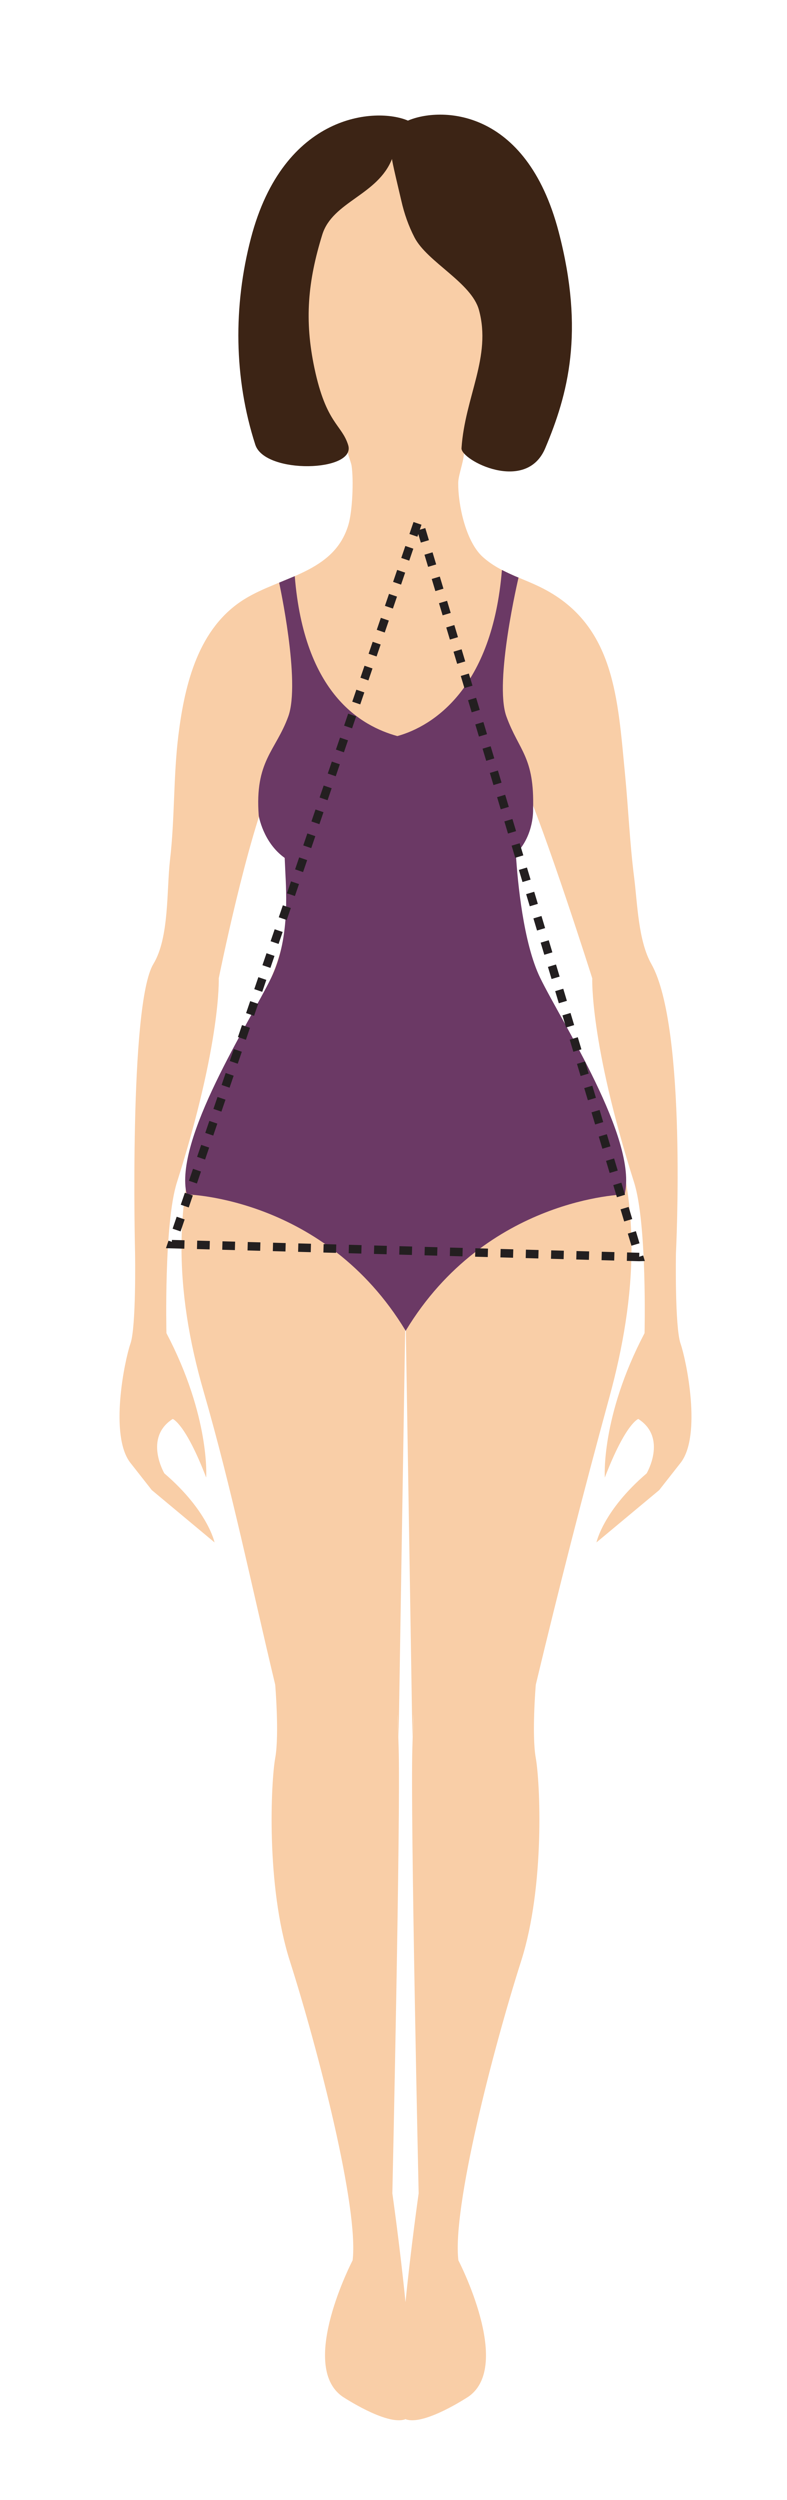
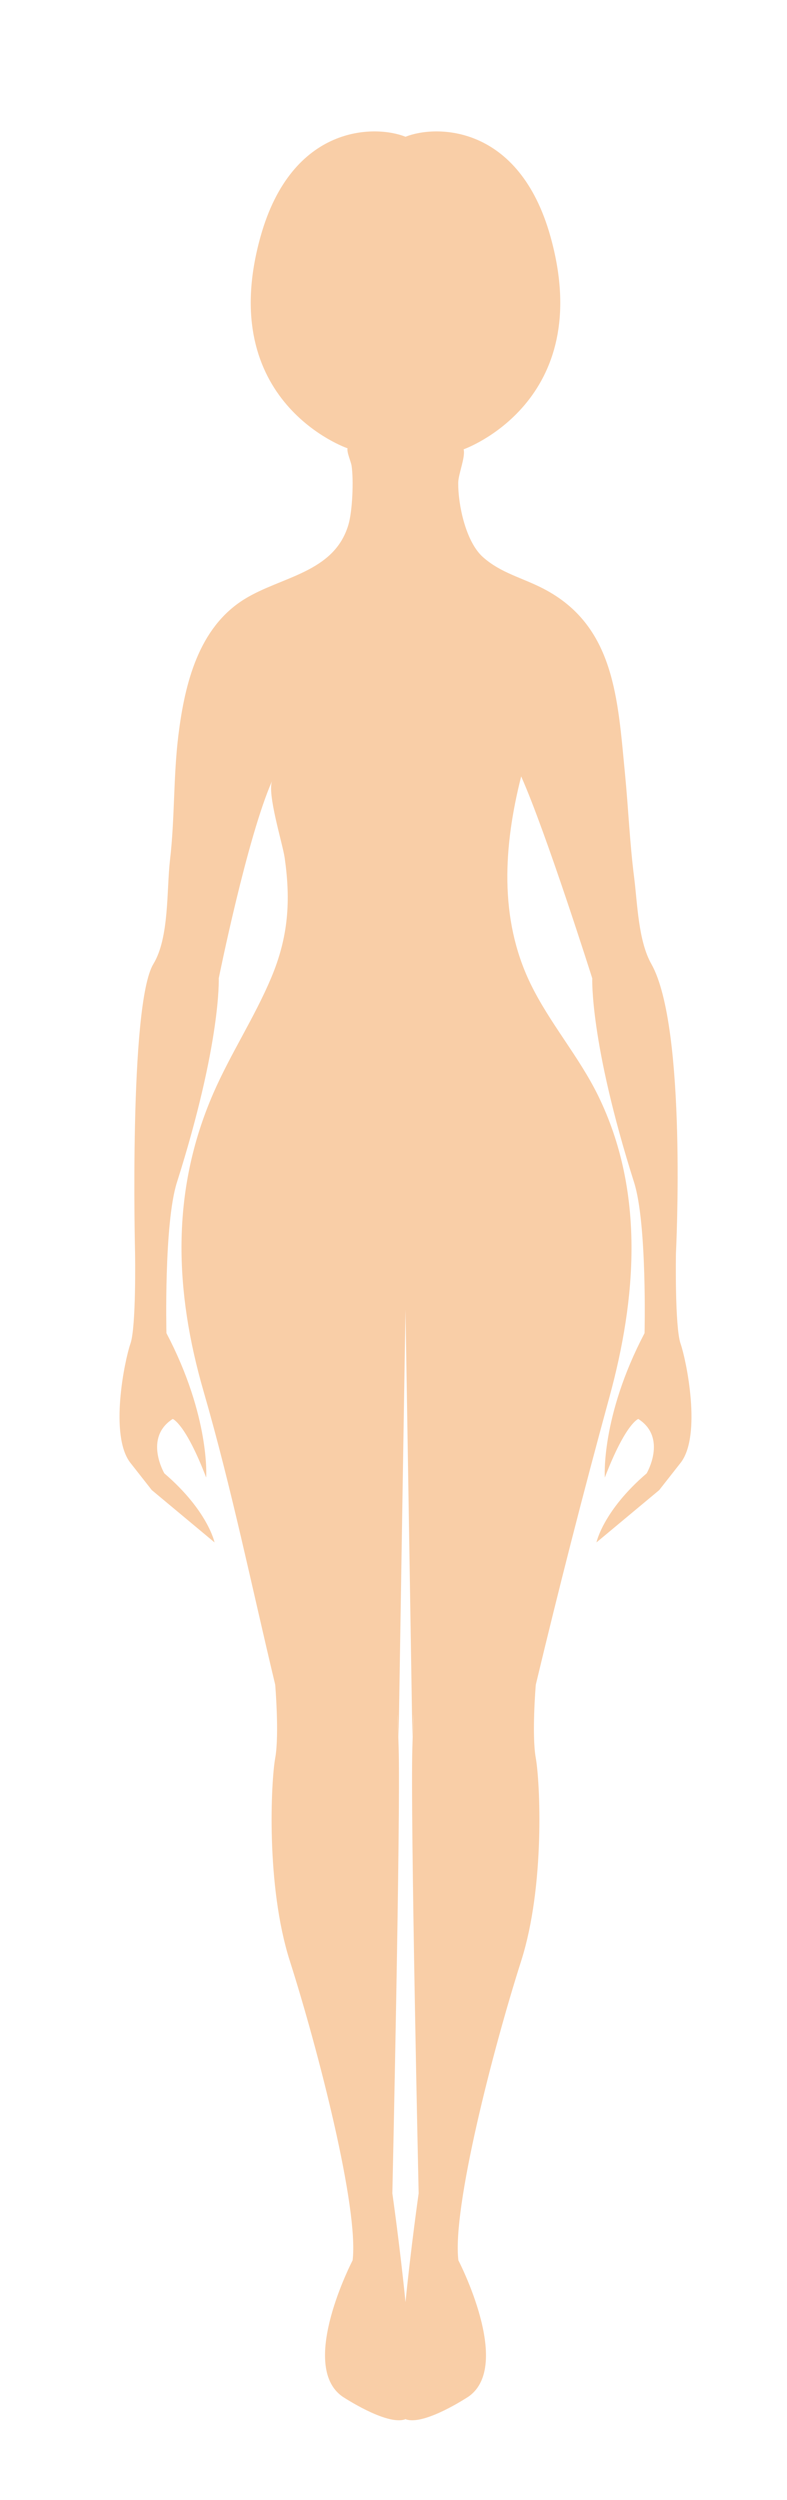
<svg xmlns="http://www.w3.org/2000/svg" viewBox="0 0 63 200" height="200" width="63" xml:space="preserve" version="1.1" id="svg2">
  <defs id="defs6" />
  <g transform="matrix(1.25,0,0,-1.25,0,200)" id="g10">
    <g transform="matrix(0.27,0,0,0.27,-189.267,5.093)" id="g4285">
      <path id="path42" style="fill:#f9cea7;fill-opacity:1;fill-rule:nonzero;stroke:none" d="m 797.169,27.994 c -1.299,13.06 -3.118,25.798 -3.118,25.798 0,0 1.985,89.802 1.489,105.679 -0.496,15.876 0,2.481 0,2.481 l 1.629,101.353 1.629,-101.353 c 0,0 0.496,13.395 0,-2.481 -0.496,-15.877 1.489,-105.679 1.489,-105.679 0,0 -1.818,-12.738 -3.118,-25.798 z m 65.239,227.232 c -1.384,3.97 -1.096,21.335 -1.096,21.335 0,0 2.695,53.581 -5.84,68.675 -3.103,5.485 -3.292,14.374 -4.08,20.553 -1.038,8.134 -1.365,16.338 -2.16,24.496 -1.729,17.744 -2.402,35.109 -19.339,43.891 -5.099,2.644 -10.135,3.712 -14.378,7.514 -4.016,3.599 -5.893,12.303 -5.841,17.589 0.021,2.1 1.75,6.072 1.283,7.937 0,0 31.615,11.116 20.587,50.47 -7.442,26.558 -27.124,26.528 -34.375,23.625 -7.25,2.903 -26.932,2.933 -34.375,-23.625 -11.028,-39.354 20.619,-50.253 20.627,-50.222 -0.226,-0.903 0.809,-3.166 0.955,-4.119 0.512,-3.335 0.221,-10.715 -0.739,-13.972 -3.377,-11.454 -15.895,-12.243 -24.658,-17.667 -10.917,-6.758 -14.157,-20.038 -15.67,-32.203 -1.221,-9.819 -0.845,-19.755 -1.992,-29.579 -0.833,-7.133 -0.145,-18.43 -3.939,-24.688 -5.841,-9.634 -4.352,-68.675 -4.352,-68.675 0,0 0.288,-17.365 -1.096,-21.335 -1.385,-3.969 -5.066,-21.83 0,-28.28 5.065,-6.45 5.065,-6.45 5.065,-6.45 l 14.884,-12.403 c 0,0 -1.563,7.506 -11.907,16.373 0,0 -4.962,8.434 1.984,12.899 0,0 2.977,-0.992 7.939,-13.892 0,0 0.992,14.388 -9.427,34.234 0,0 -0.621,25.945 2.481,35.722 10.543,33.242 9.923,48.374 9.923,48.374 0,0 6.758,33.555 12.69,46.884 -1.315,-2.955 2.465,-14.918 2.951,-18.326 1.454,-10.218 0.877,-18.735 -3.203,-28.424 -3.963,-9.413 -9.651,-18.015 -13.728,-27.379 -10.166,-23.352 -9.156,-46.98 -2.309,-70.646 6.673,-23.061 11.403,-46.206 16.994,-69.557 0,0 0.993,-11.907 0,-17.365 -0.992,-5.457 -2.258,-30.158 3.473,-48.126 6.707,-21.027 16.373,-58.545 14.885,-70.948 0,0 -12.9,-24.807 -2.481,-32.25 0,0 10.419,-6.946 14.884,-5.457 0.05,0.016 0.094,0.057 0.141,0.087 0.047,-0.03 0.091,-0.071 0.141,-0.087 4.465,-1.489 14.884,5.457 14.884,5.457 10.419,7.443 -2.481,32.25 -2.481,32.25 -1.488,12.403 8.178,49.921 14.885,70.948 5.731,17.968 4.465,42.669 3.473,48.126 -0.993,5.458 0,17.365 0,17.365 5.467,22.833 11.276,45.569 17.472,68.214 6.372,23.289 8.468,48.639 -2.677,71.417 -4.557,9.314 -11.553,17.271 -16.07,26.604 -7.519,15.539 -6.319,32.769 -2.192,49.091 5.932,-13.328 16.863,-47.878 16.863,-47.878 0,0 -0.621,-15.132 9.922,-48.374 3.102,-9.777 2.481,-35.722 2.481,-35.722 -10.419,-19.846 -9.427,-34.234 -9.427,-34.234 4.962,12.9 7.939,13.892 7.939,13.892 6.946,-4.465 1.984,-12.899 1.984,-12.899 -10.344,-8.867 -11.907,-16.373 -11.907,-16.373 l 14.884,12.403 c 0,0 0,0 5.065,6.45 5.066,6.45 1.385,24.311 0,28.28" />
-       <path id="path44" style="fill:#6b3965;fill-opacity:1;fill-rule:nonzero;stroke:none" d="m 829.11,341.937 c -3.99,8.212 -5.358,22.769 -5.766,29.393 4.412,4.458 4.085,10.601 4.085,10.601 0.36,12.464 -3.349,13.768 -6.326,21.954 -2.977,8.186 2.875,32.93 2.875,32.93 0,0 -1.243,0.45 -3.94,1.803 -2.27,-27.986 -16.277,-37.019 -24.805,-39.377 -8.529,2.358 -22.063,9.927 -24.332,37.914 -3.705,-1.543 -3.705,-1.543 -3.705,-1.543 0,0 5.143,-23.541 2.166,-31.727 -2.977,-8.186 -7.988,-10.546 -7.002,-23.506 0,0 1.011,-6.361 6.153,-10.018 l 0.179,-3.929 c 0.377,-6.927 0.501,-16.504 -3.382,-24.495 -5.107,-10.511 -23.17,-38.318 -20.037,-51.351 0,0 32.741,-0.641 51.882,-32.235 l 0.014,-0.152 c 0.013,0.022 0.028,0.042 0.041,0.065 0.014,-0.023 0.028,-0.043 0.041,-0.065 l -0.003,0.124 c 19.137,31.623 51.899,32.263 51.899,32.263 3.134,13.033 -14.93,40.84 -20.037,51.351" />
-       <path id="path46" style="fill:#231f20;fill-opacity:1;fill-rule:nonzero;stroke:none" d="m 800.806,445.104 -0.604,2.016 -0.211,-0.617 -1.892,0.645 0.969,2.84 1.892,-0.646 -0.402,-1.181 1.302,0.391 0.862,-2.874 -1.916,-0.574 z m -2.751,-4.28 -1.893,0.645 0.969,2.84 1.893,-0.646 -0.969,-2.839 z m 4.473,-1.467 -0.861,2.873 1.916,0.574 0.861,-2.873 -1.916,-0.574 z m -6.41,-4.212 -1.892,0.646 0.967,2.839 1.893,-0.645 -0.968,-2.84 z m 8.133,-1.536 -0.861,2.874 1.916,0.574 0.861,-2.874 -1.916,-0.574 z m -10.07,-4.143 -1.893,0.646 0.969,2.839 1.893,-0.645 -0.969,-2.84 z m 11.793,-1.605 -0.862,2.874 1.916,0.574 0.862,-2.873 -1.916,-0.575 z m -13.73,-4.073 -1.892,0.645 0.967,2.84 1.893,-0.646 -0.968,-2.839 z m 15.452,-1.674 -0.861,2.874 1.916,0.574 0.861,-2.874 -1.916,-0.574 z m -17.389,-4.005 -1.893,0.646 0.969,2.839 1.893,-0.646 -0.969,-2.839 z m 19.112,-1.742 -0.861,2.873 1.916,0.575 0.861,-2.874 -1.916,-0.574 z m -21.049,-3.937 -1.892,0.646 0.967,2.839 1.893,-0.645 -0.968,-2.84 z m 22.771,-1.81 -0.861,2.873 1.916,0.574 0.861,-2.874 -1.916,-0.573 z m -24.708,-3.868 -1.893,0.645 0.969,2.839 1.892,-0.645 -0.968,-2.839 z m 26.43,-1.88 -0.861,2.874 1.916,0.574 0.861,-2.874 -1.916,-0.574 z m -28.367,-3.799 -1.892,0.645 0.967,2.84 1.893,-0.646 -0.968,-2.839 z m 30.09,-1.949 -0.861,2.874 1.916,0.574 0.861,-2.874 -1.916,-0.574 z m -32.027,-3.73 -1.893,0.645 0.969,2.84 1.892,-0.645 -0.968,-2.84 z m 33.75,-2.017 -0.862,2.874 1.916,0.574 0.862,-2.874 -1.916,-0.574 z m -35.687,-3.662 -1.892,0.645 0.967,2.84 1.893,-0.646 -0.968,-2.839 z m 37.409,-2.085 -0.861,2.873 1.916,0.574 0.861,-2.873 -1.916,-0.574 z m -39.346,-3.594 -1.893,0.646 0.969,2.839 1.892,-0.645 -0.968,-2.84 z m 41.069,-2.154 -0.861,2.874 1.916,0.574 0.861,-2.874 -1.916,-0.574 z m -43.006,-3.524 -1.892,0.645 0.968,2.839 1.893,-0.645 -0.969,-2.839 z m 44.729,-2.224 -0.862,2.874 1.916,0.575 0.862,-2.874 -1.916,-0.575 z m -46.666,-3.455 -1.893,0.645 0.969,2.84 1.892,-0.646 -0.968,-2.839 z m 48.387,-2.292 -0.861,2.874 1.916,0.574 0.861,-2.873 -1.916,-0.575 z M 772.874,367 l -1.892,0.646 0.968,2.839 1.893,-0.645 -0.969,-2.84 z m 52.047,-2.36 -0.861,2.873 1.916,0.575 0.861,-2.874 -1.916,-0.574 z m -53.984,-3.319 -1.893,0.646 0.969,2.839 1.892,-0.645 -0.968,-2.84 z m 55.707,-2.429 -0.862,2.874 1.916,0.574 0.862,-2.874 -1.916,-0.574 z M 769,355.643 l -1.892,0.645 0.968,2.84 1.893,-0.646 -0.969,-2.839 z m 59.366,-2.498 -0.861,2.874 1.916,0.574 0.861,-2.874 -1.916,-0.574 z m -61.303,-3.181 -1.893,0.646 0.969,2.839 1.892,-0.646 -0.968,-2.839 z m 63.026,-2.566 -0.861,2.873 1.916,0.574 0.861,-2.873 -1.916,-0.574 z m -64.963,-3.113 -1.892,0.646 0.968,2.839 1.893,-0.645 -0.969,-2.84 z m 66.686,-2.635 -0.862,2.874 1.916,0.574 0.862,-2.874 -1.916,-0.574 z m -68.623,-3.043 -1.893,0.645 0.969,2.839 1.892,-0.645 -0.968,-2.839 z m 70.344,-2.704 -0.86,2.874 1.916,0.573 0.86,-2.874 -1.916,-0.573 z m -72.281,-2.975 -1.893,0.645 0.969,2.84 1.893,-0.646 -0.969,-2.839 z m 74.004,-2.773 -0.861,2.874 1.916,0.574 0.861,-2.873 -1.916,-0.575 z m -75.94,-2.906 -1.893,0.646 0.968,2.839 1.892,-0.645 -0.967,-2.84 z m 77.663,-2.841 -0.862,2.873 1.916,0.575 0.862,-2.874 -1.916,-0.574 z m -79.601,-2.838 -1.893,0.646 0.969,2.839 1.893,-0.645 -0.969,-2.84 z m 81.323,-2.91 -0.861,2.874 1.916,0.574 0.861,-2.873 -1.916,-0.575 z m -83.259,-2.768 -1.893,0.645 0.968,2.84 1.892,-0.646 -0.967,-2.839 z m 84.982,-2.979 -0.861,2.874 1.916,0.574 0.861,-2.874 -1.916,-0.574 z m -86.92,-2.7 -1.893,0.646 0.969,2.839 1.893,-0.646 -0.969,-2.839 z m 88.643,-3.047 -0.862,2.873 1.916,0.574 0.862,-2.873 -1.916,-0.574 z m -90.579,-2.631 -1.893,0.644 0.968,2.839 1.892,-0.644 -0.967,-2.839 z m 92.301,-3.117 -0.861,2.874 1.916,0.574 0.861,-2.874 -1.916,-0.574 z m -94.239,-2.563 -1.893,0.647 0.969,2.838 1.893,-0.646 -0.969,-2.839 z m 95.961,-3.184 -0.861,2.874 1.916,0.574 0.861,-2.874 -1.916,-0.574 z m -97.898,-2.494 -1.892,0.645 0.968,2.839 1.892,-0.645 -0.968,-2.839 z m 99.621,-3.254 -0.862,2.874 1.916,0.574 0.862,-2.873 -1.916,-0.575 z m -101.558,-2.425 -1.893,0.646 0.969,2.839 1.893,-0.646 -0.969,-2.839 z m 103.28,-3.323 -0.861,2.874 1.916,0.575 0.861,-2.874 -1.916,-0.575 z m -105.217,-2.355 -1.892,0.645 0.968,2.838 1.892,-0.644 -0.968,-2.839 z m 106.94,-3.392 -0.861,2.874 1.916,0.575 0.861,-2.874 -1.916,-0.575 z m -106.053,-0.706 -4.356,0.119 0.608,1.785 0.791,-0.271 0.013,0.449 2.999,-0.082 -0.055,-2 z m 5.998,-0.165 -2.999,0.082 0.055,2 2.999,-0.082 -0.055,-2 z m 5.997,-0.165 -2.999,0.082 0.055,2 2.999,-0.082 -0.055,-2 z m 5.998,-0.165 -2.999,0.083 0.055,2 2.999,-0.083 -0.055,-2 z m 5.998,-0.165 -2.999,0.083 0.055,2 2.999,-0.083 -0.055,-2 z m 5.997,-0.164 -2.999,0.082 0.055,2 2.999,-0.082 -0.055,-2 z m 5.999,-0.165 -3,0.082 0.055,2 2.999,-0.082 -0.054,-2 z m 5.998,-0.165 -2.999,0.083 0.054,2 2.999,-0.083 -0.054,-2 z m 5.997,-0.165 -2.999,0.083 0.054,2 2.999,-0.083 -0.054,-2 z m 5.998,-0.164 -2.999,0.082 0.054,2 2.999,-0.082 -0.054,-2 z m 5.998,-0.165 -2.999,0.082 0.054,2 2.999,-0.082 -0.054,-2 z m 5.997,-0.165 -2.999,0.082 0.054,2 2.999,-0.082 -0.054,-2 z m 5.998,-0.165 -2.999,0.082 0.054,2 3,-0.082 -0.055,-2 z m 5.998,-0.165 -2.999,0.082 0.055,2 2.999,-0.082 -0.055,-2 z m 5.997,-0.165 -2.998,0.083 0.055,2 2.998,-0.083 -0.055,-2 z m 5.998,-0.165 -2.999,0.083 0.055,2 2.999,-0.083 -0.055,-2 z m 5.998,-0.165 -2.999,0.083 0.055,2 2.999,-0.083 -0.055,-2 z m 5.997,-0.165 -2.998,0.083 0.055,2 2.998,-0.083 -0.055,-2 z m 5.909,-0.163 -2.91,0.081 0.055,2 2.91,-0.081 -0.026,-0.953 0.931,0.325 0.396,-1.325 -1.356,-0.047" />
-       <path id="path48" style="fill:#3c2415;fill-opacity:1;fill-rule:nonzero;stroke:none" d="m 783.571,468.227 c -1.538,4.923 -5.21,5.024 -8,18.234 -2.406,11.385 -1.573,20.533 1.851,31.623 2.436,7.89 13.167,9.34 16.565,18.011 -0.207,0.012 1.839,-8.395 2.204,-10.002 0.69,-3.039 1.699,-5.918 3.113,-8.652 3.012,-5.823 13.508,-10.694 15.287,-17.193 3.035,-11.084 -3.321,-20.584 -4.139,-32.765 -0.19,-2.828 15.284,-10.838 19.854,-0.019 5.372,12.716 9.404,27.497 3.205,51.266 -7.743,29.688 -28.22,29.653 -35.763,26.408 -7.544,3.245 -29.509,1.791 -37.253,-27.9 -4.185,-16.048 -4.051,-33.148 1.047,-48.933 2.285,-7.077 24.021,-6.458 22.029,-0.078" />
    </g>
  </g>
</svg>